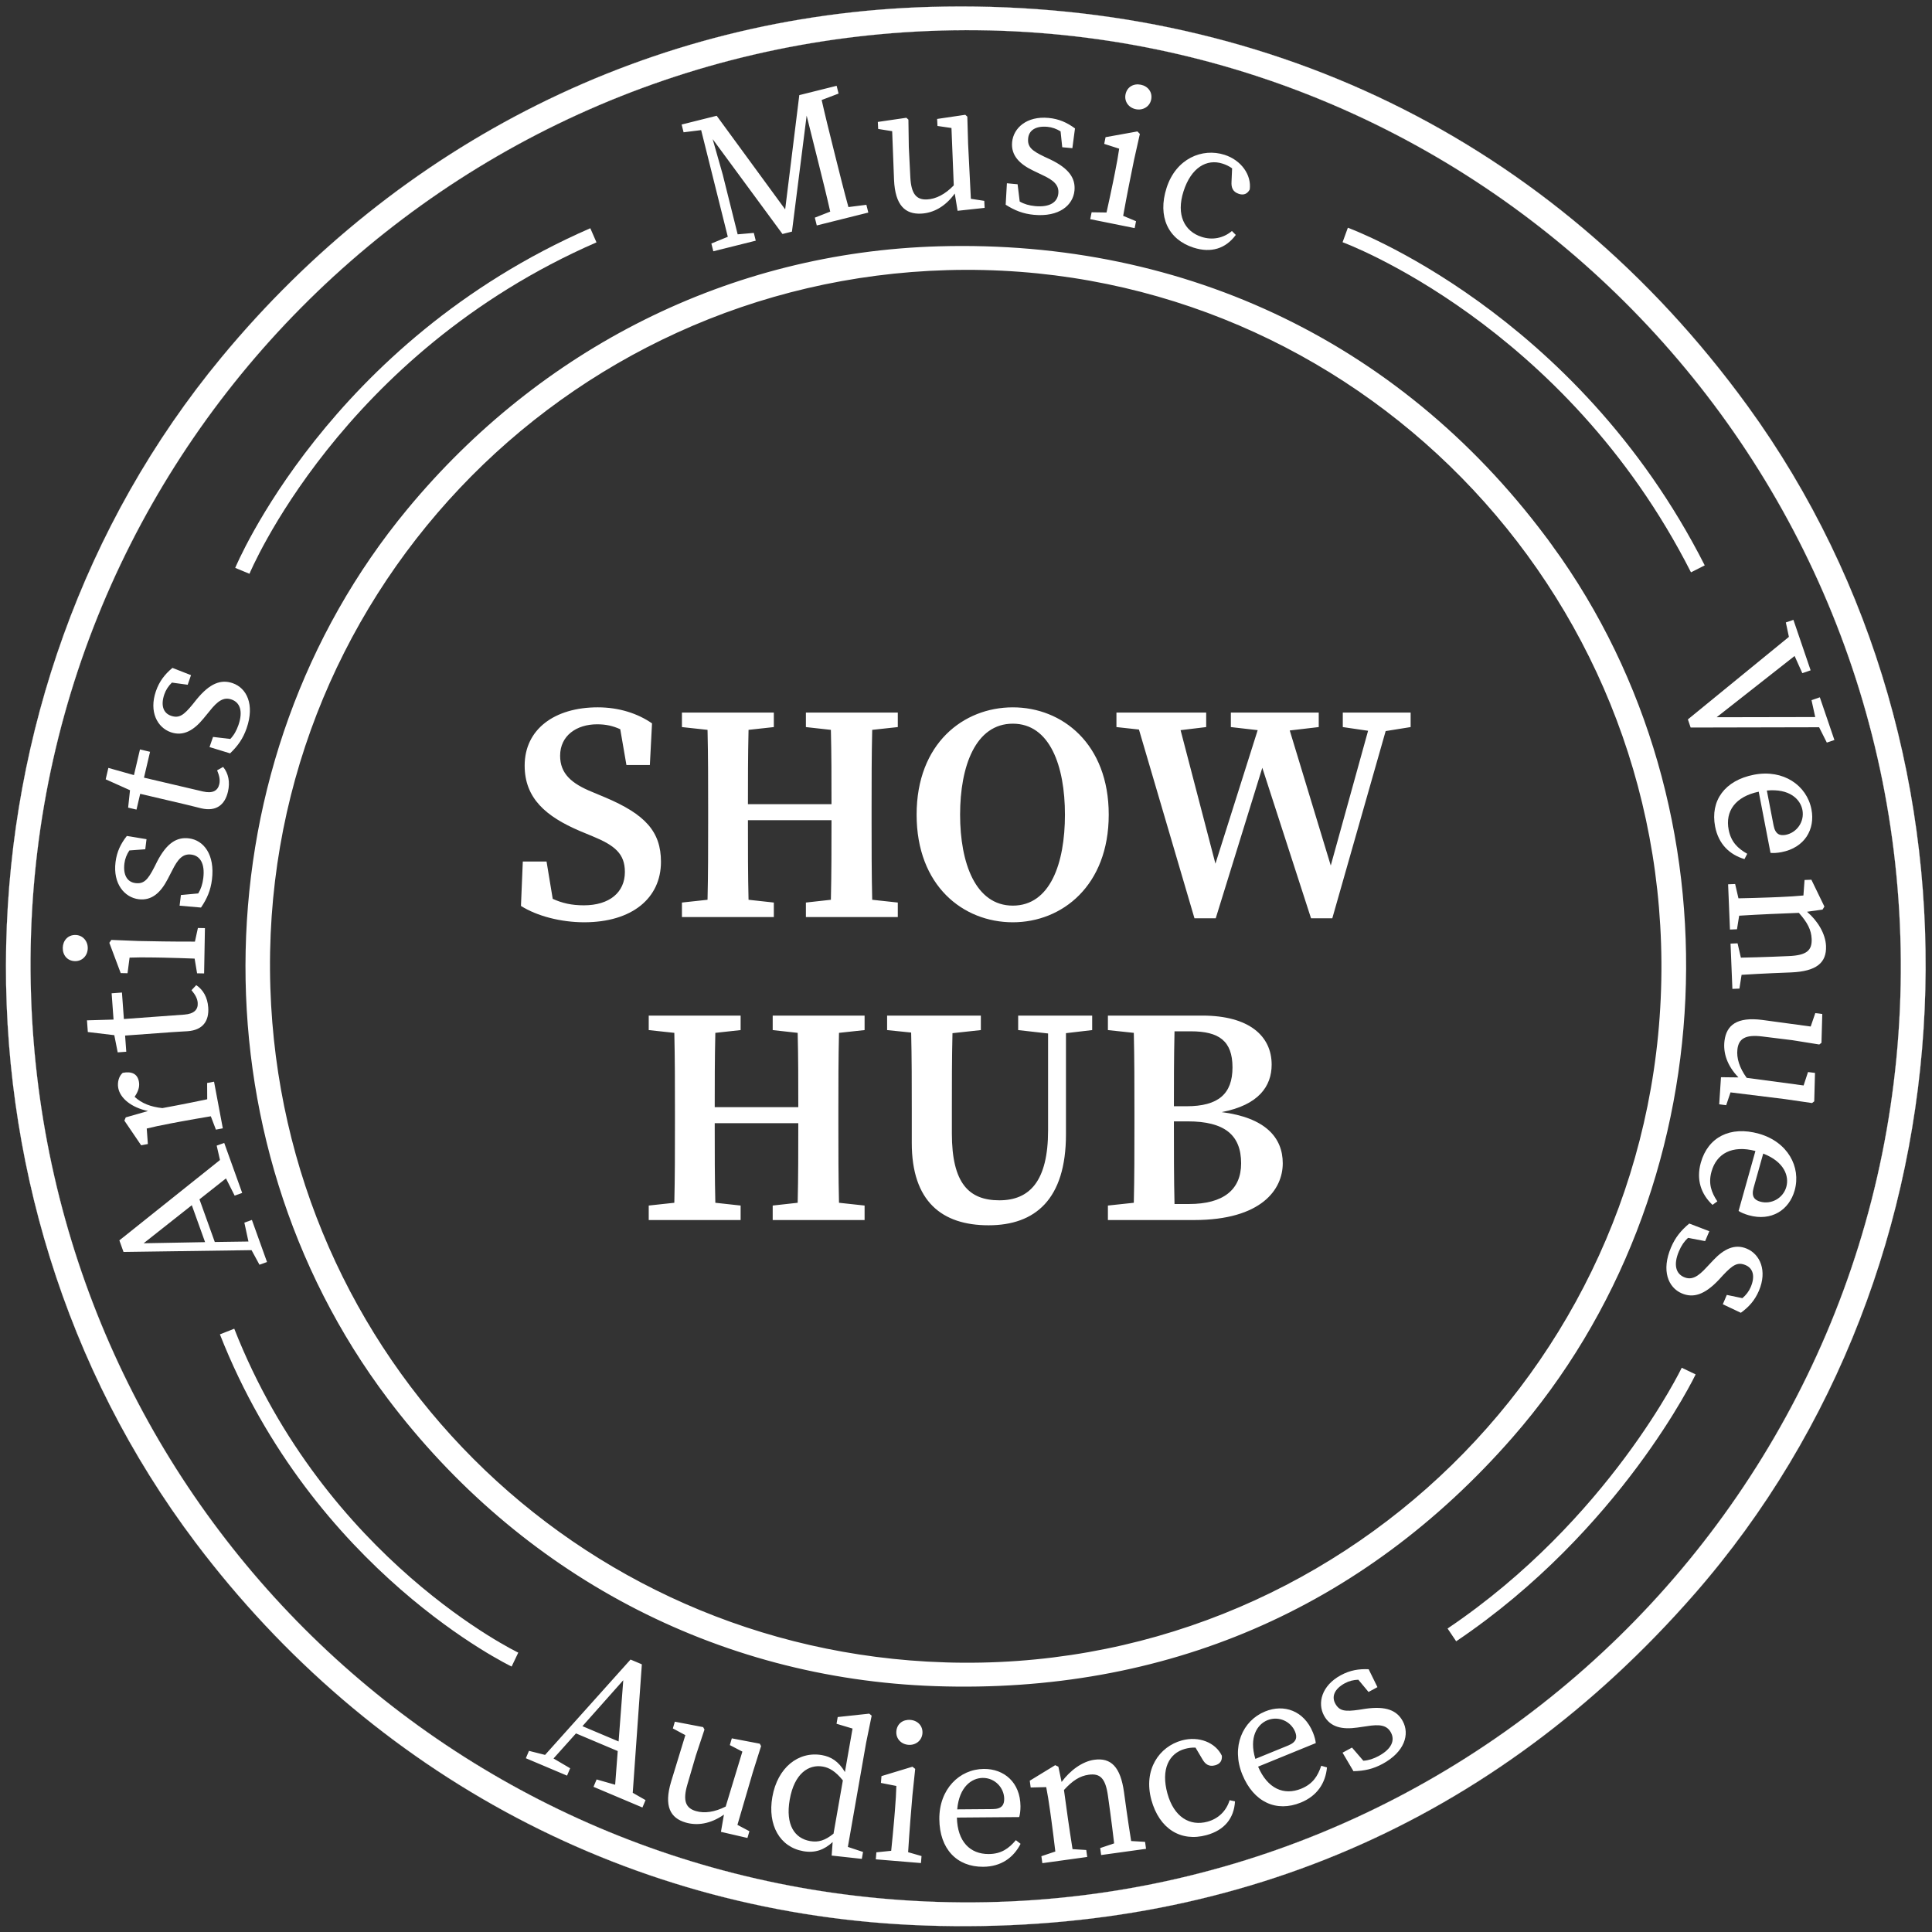
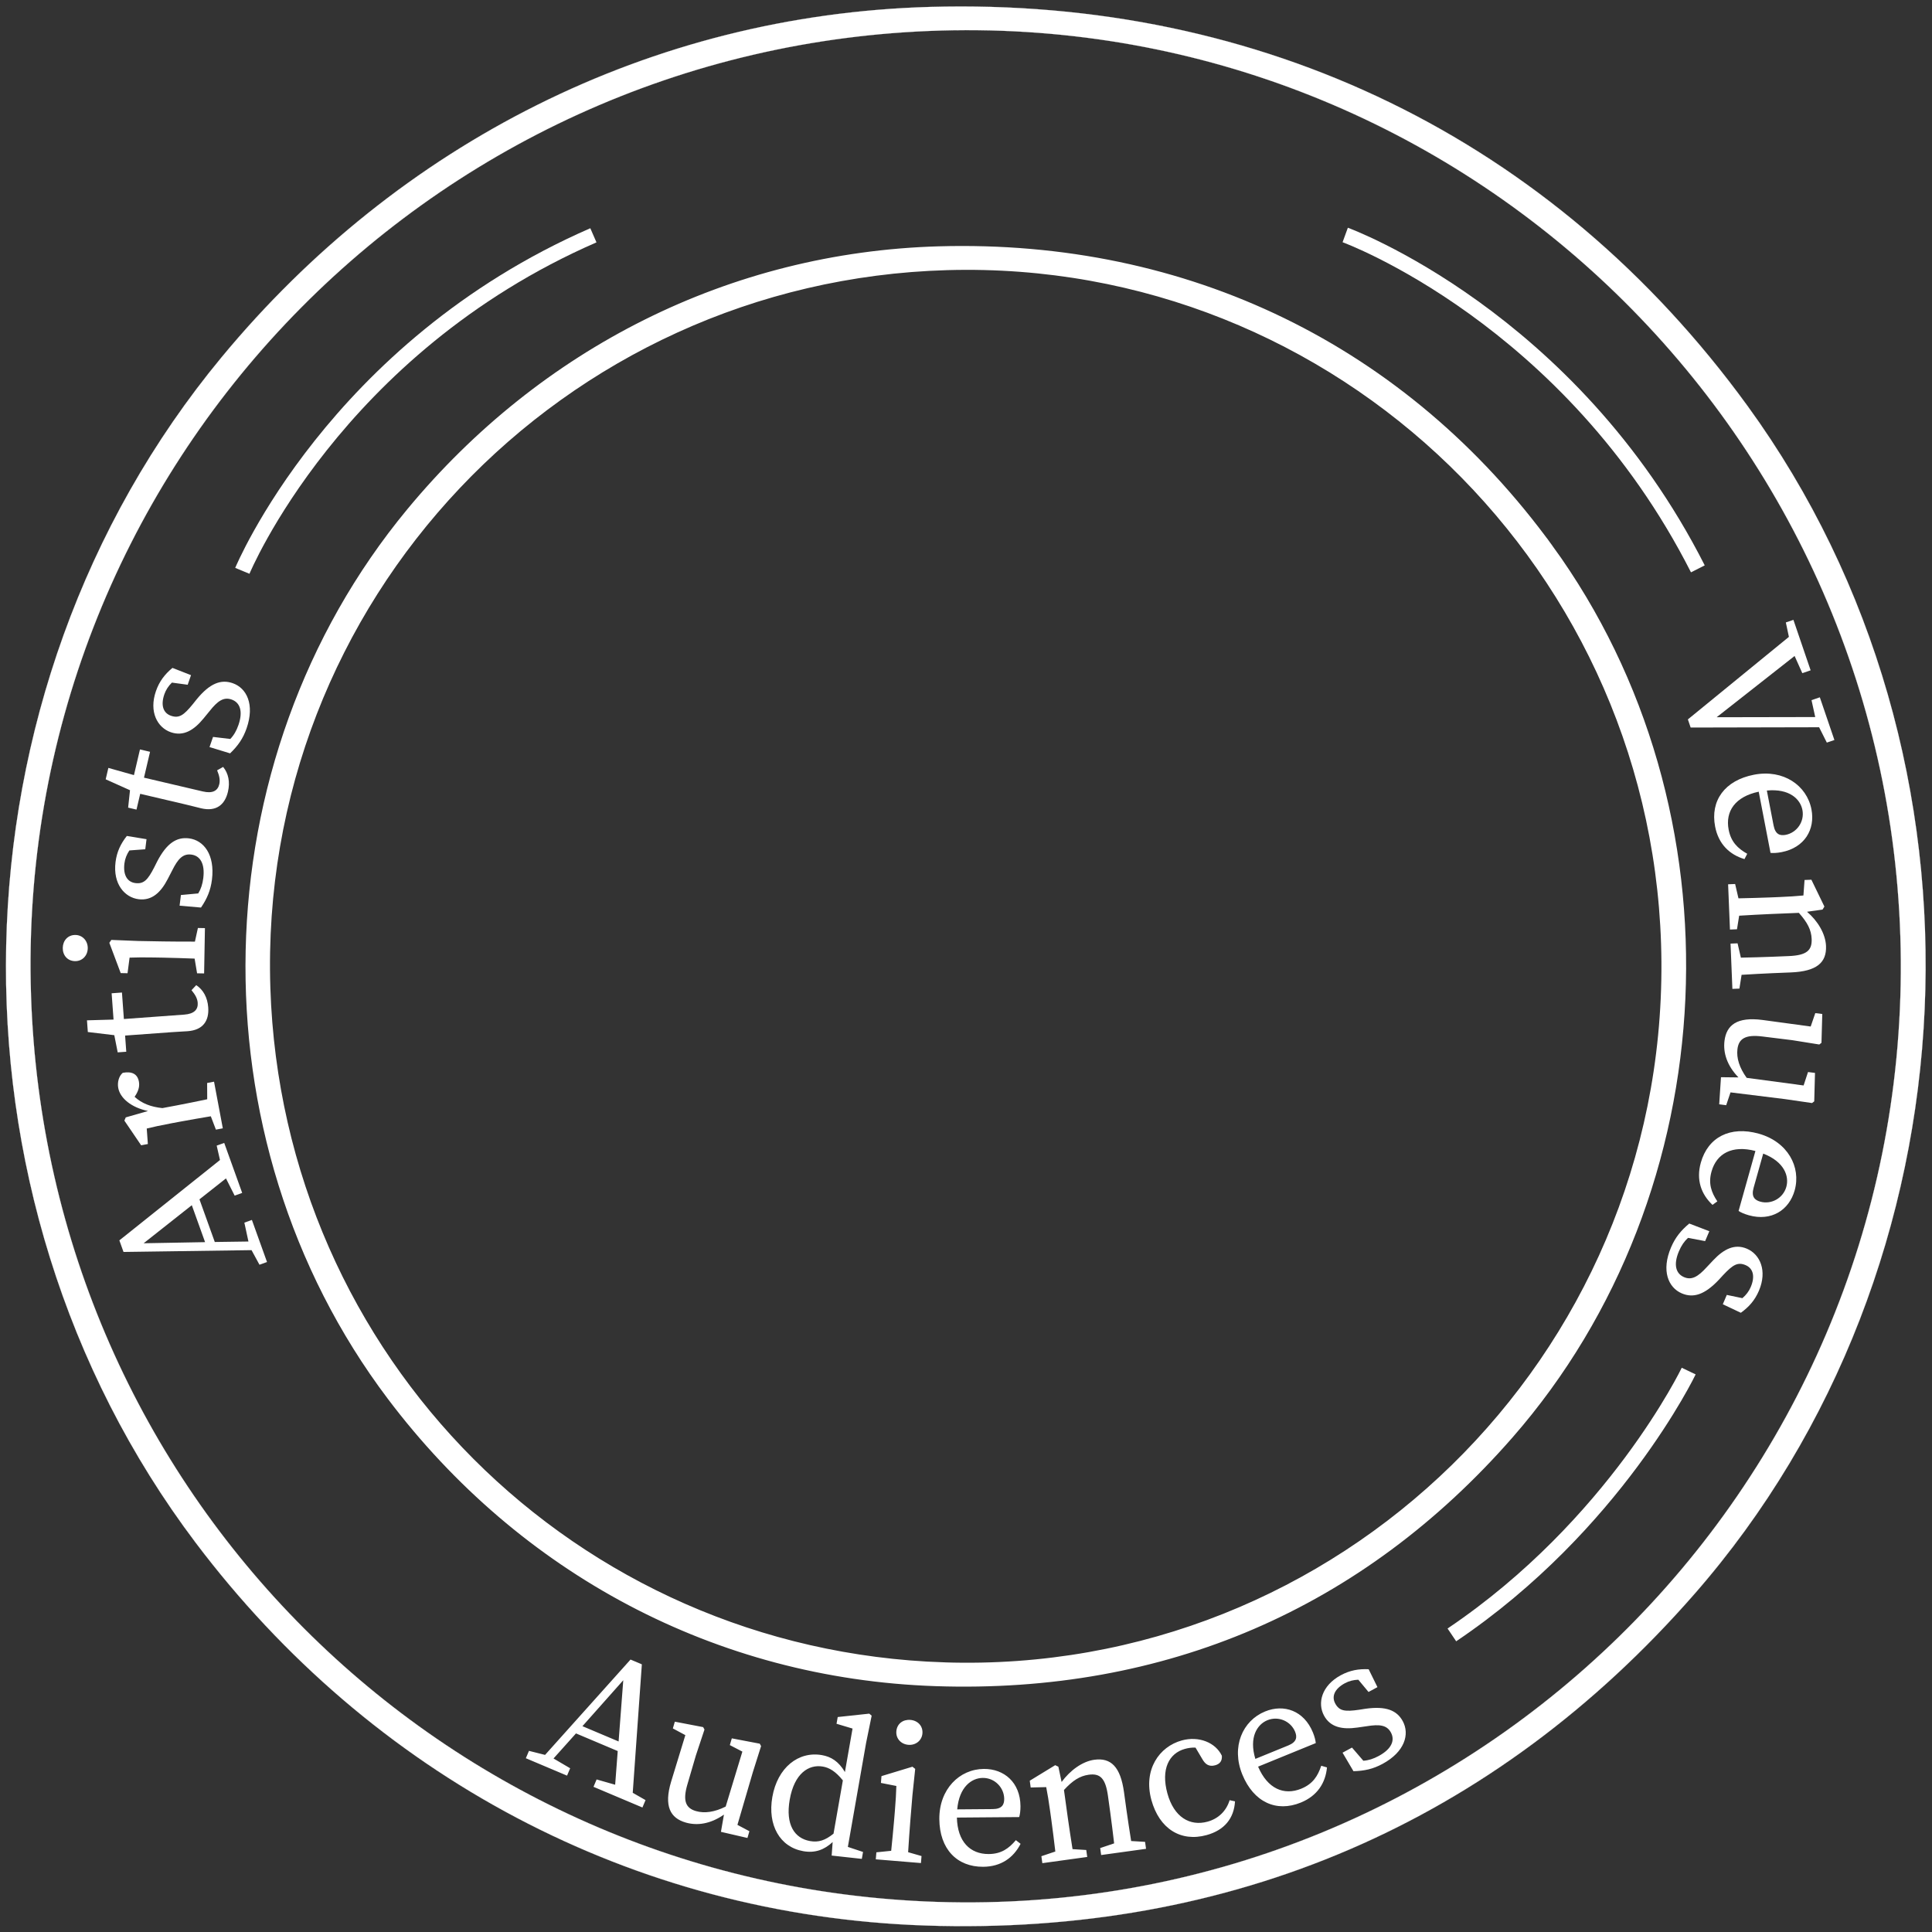
<svg xmlns="http://www.w3.org/2000/svg" viewBox="0 0 3759 3759">
  <rect x="0" y="0" width="3759" height="3759" fill="#333333" stroke="none" />
  <g id="a">
-     <circle cx="1879.11" cy="1880.11" r="1363" style="fill:none;" />
-   </g>
+     </g>
  <g id="b">
    <g id="c">
      <path d="M3400.03,789.76C3021.92,269.6,2454.21-4.89,1809.18,13.48,1265.48,28.96,775.62,279.16,431.42,694.77c-540.32,652.41-561.05,1630.5-50.72,2306.75,341.63,452.69,849.52,725.64,1419.99,744.84,594.24,19.99,1106.41-199.45,1495.86-644.78,558.06-638.14,602.42-1625.42,103.48-2311.82h0ZM1822.64,3700.44c-963.79-31.34-1731.01-798.88-1762.29-1763.85C27.59,926.13,823.78,87.7,1831.12,59.4c1019.62-28.64,1860.61,790.47,1867.22,1809.36,6.7,1032.04-843.14,1865.25-1875.7,1831.68Z" style="fill:#fff; stroke:#fff; stroke-miterlimit:10; stroke-width:.25px;" />
    </g>
    <g id="d">
      <path d="M3015.63,1065.34c-282.55-388.69-706.77-593.81-1188.77-580.09-406.29,11.57-772.33,198.54-1029.54,509.1-403.76,487.52-419.25,1218.41-37.9,1723.74,255.29,338.28,634.81,542.24,1061.1,556.58,444.05,14.94,826.77-149.04,1117.79-481.82,417.01-476.85,450.16-1214.61,77.32-1727.53h0ZM1836.91,3240.37c-720.21-23.41-1293.51-596.97-1316.88-1318.05-24.49-755.07,570.47-1381.59,1323.21-1402.74,761.92-21.41,1390.36,590.69,1395.3,1352.06,5.01,771.19-630.04,1393.83-1401.63,1368.74h0Z" style="fill:#fff; stroke:#fff; stroke-miterlimit:10; stroke-width:12px;" />
    </g>
  </g>
  <g id="e">
-     <path d="M2696.01,1422.43l-103.8,364.2h-41.4l-94.8-292.8-90.6,292.8h-41.4l-108-367.2-43.8-4.8v-28.2h174.6v28.2l-49.8,6,67.8,259.8,82.2-259.8-52.2-6v-28.2h171v28.2l-56.4,6.6,79.8,262.8,72.6-262.2-49.2-7.2v-28.2h132v28.2l-48.6,7.8ZM1970.61,1794.44c-96.6,0-187.2-70.8-187.2-209.4s91.2-208.8,187.2-208.8,186.6,70.8,186.6,208.8-90.6,209.4-186.6,209.4ZM1970.61,1408.03c-72.6,0-102.6,82.8-102.6,177s30,177,102.6,177,101.4-82.2,101.4-177-29.4-177-101.4-177ZM1568.01,1756.04l48.6-5.4c1.2-50.4,1.2-102.6,1.2-154.8h-162.6c0,57.6,0,106.8,1.2,154.8l49.2,5.4v28.2h-178.8v-28.2l49.8-5.4c1.2-49.8,1.2-100.8,1.2-152.4v-25.8c0-50.4,0-101.4-1.2-152.4l-49.8-5.4v-28.2h178.8v28.2l-49.2,5.4c-1.2,49.8-1.2,100.8-1.2,144.6h162.6c0-49.2,0-97.2-1.2-144.6l-48.6-5.4v-28.2h178.8v28.2l-49.8,5.4c-1.2,49.8-1.2,100.8-1.2,152.4v25.8c0,50.4,0,101.4,1.2,152.4l49.8,5.4v28.2h-178.8v-28.2ZM1151.6,1540.63l25.8,10.8c78,33,108.6,66.6,108.6,125.4,0,70.8-56.4,117.6-149.4,117.6-45,0-91.8-12-123-31.8l3.6-86.4h46.2l12,72.6c18.6,8.4,36.6,12.6,60.6,12.6,49.8,0,79.8-25.2,79.8-64.8,0-35.4-19.2-51.6-63-69.6l-24.6-10.2c-66-28.2-107.4-63.6-107.4-127.2,0-70.8,58.2-113.4,142.2-113.4,41.4,0,78,12,105.6,31.2l-4.2,81h-45.6l-12-69.6c-14.4-6.6-28.2-9.6-45-9.6-40.2,0-72,22.2-72,61.2,0,34.8,22.2,54,61.8,70.2ZM1441,2004.18l-49.2,5.4c-1.2,49.8-1.2,100.8-1.2,144.6h162.6c0-49.2,0-97.2-1.2-144.6l-48.6-5.4v-28.2h178.8v28.2l-49.8,5.4c-1.2,49.8-1.2,100.8-1.2,152.4v25.8c0,50.4,0,101.4,1.2,152.4l49.8,5.4v28.2h-178.8v-28.2l48.6-5.4c1.2-50.4,1.2-102.6,1.2-154.8h-162.6c0,57.6,0,106.8,1.2,154.8l49.2,5.4v28.2h-178.8v-28.2l49.8-5.4c1.2-49.8,1.2-100.8,1.2-152.4v-25.8c0-50.4,0-101.4-1.2-152.4l-49.8-5.4v-28.2h178.8v28.2ZM1908.4,2004.18l-55.2,6c-1.2,48.6-1.2,98.4-1.2,148.2v46.8c0,97.8,33.6,130.2,92.4,130.2s94.8-37.2,94.8-136.2v-188.4l-58.2-6.6v-28.2h144v28.2l-51,6v196.8c0,126.6-60,177-150.6,177s-149.4-46.2-149.4-160.2v-65.4c0-49.2,0-99.6-1.2-149.4l-46.8-4.8v-28.2h182.4v28.2ZM2474.2,2071.38c0,42-25.2,78.6-97.2,92.4,84.6,10.8,118.8,49.2,118.8,99.6s-40.8,110.4-172.8,110.4h-167.4v-28.2l50.4-5.4c1.2-50.4,1.2-101.4,1.2-153.6v-23.4c0-51,0-102.6-1.2-153.6l-50.4-5.4v-28.2h183.6c91.8,0,135,40.2,135,95.4ZM2285.2,2342.59h28.2c66.6,0,101.4-27.6,101.4-79.2,0-55.2-32.4-81.6-103.8-81.6h-27c0,59.4,0,110.4,1.2,160.8ZM2285.2,2006.58c-1.2,51-1.2,103.8-1.2,145.8h24.6c61.8,0,89.4-24,89.4-75.6s-26.4-70.2-81-70.2h-31.8Z" style="fill:#fff;" />
-   </g>
+     </g>
  <g id="f">
-     <path d="M2431.51,368.8c-4.82,8.83-12.01,11.32-21.05,8.42-12.3-3.94-15.05-12.8-14.34-23.75l1.14-25.97c-6.18-4.37-12.46-7.18-18.61-9.15-30.76-9.85-61.08,7.57-75.92,53.89-14.6,45.6,1.4,77.86,35.42,88.75,20.63,6.61,41.85,2.63,58.75-11.51l7.54,7.6c-19.75,26.79-48.13,35.66-82.15,24.76-49.58-15.88-70.42-60.46-52.56-116.19,18.31-57.18,69.38-78.33,112.81-64.42,32.57,10.43,52.86,39.28,48.99,67.56ZM2210.03,212.5c-14.16-2.85-22.93-15.09-20.16-28.87,2.93-14.53,15.61-21.66,29.76-18.81,13.78,2.78,23.08,14.34,20.16,28.87-2.78,13.78-15.98,21.59-29.76,18.81ZM2217.79,260.58l-11.32,50.44-9.91,49.17c-3.3,16.39-7.88,41.05-11.26,59.75l25.03,10.47-2.7,13.41-86.42-17.41,2.7-13.41,28.99.41c4.12-18.55,9.45-43.06,12.75-59.45l3.53-17.51c4.13-20.49,6.08-32.11,8.34-47.16l-29.12-9.36,2.63-13.04,61.94-11.17,4.84,4.85ZM2066.75,286.46l-3.23-30.83c-7.93-4.94-16.42-8.02-25.51-8.87-23.08-2.16-36.14,6.93-37.59,22.44-1.56,16.65,6.92,23.93,31.77,35.79l11.34,5.26c36.53,17.53,49.24,36.66,47.02,60.5-2.69,28.75-30.03,51.77-78.83,47.21-21.19-1.98-37.38-8.45-55.03-19.64l2.38-41.76,20.81,1.94,4.11,33.59c8.69,5.01,18.35,7.82,30.08,8.92,28.76,2.69,43.47-7.77,45.06-24.8,1.52-16.27-9.05-25.65-32.11-36.2l-16.8-8.06c-26.66-12.79-43.41-29.63-41.01-55.35,2.58-27.62,28.44-51.16,70.82-47.2,20.43,1.91,36.17,9.1,51.52,20.46l-5.12,38.45-19.67-1.84ZM1857.63,376.57c-18.85,26.06-42.23,37.89-65.38,39.06-30.74,1.55-50.64-15.71-52.78-65.83l-3.62-94.56-27.23-4.33-.69-13.66,55.52-8.12,3.99,3.6.78,53.23,2.96,58.83c1.66,33.02,12.12,44.29,32.62,43.25,17.46-.88,35.25-10.15,51.89-27.35l-4.48-111.64-27.21-3.96-.69-13.66,54.76-8.09,3.99,3.6,1.54,53.19,5.37,106.65,26.08,4.01.69,13.66-52.6,5.69-5.5-33.59ZM1585.38,423.48l29.95-11.79c-7-31.15-15.02-63.23-22.94-94.93l-22.94-91.8-28.59,225.71-18.43,4.61-135.83-184.62,19.62,69.13,29.02,116.13,31.43-2.76,3.78,15.12-82.58,20.64-3.78-15.12,31.98-13.08-51.87-207.56-34.19,4.24-3.78-15.11,68.2-17.04,133.25,182.13,27.49-222.3,72.63-18.15,3.78,15.12-32.9,12.53c7,31.15,15.02,63.23,23.03,95.3l4.51,18.07c7.92,31.71,15.85,63.41,24.51,94.93l34.93-4.42,3.78,15.12-100.28,25.06-3.78-15.12Z" style="fill:#fff; fill-rule:evenodd;" />
-   </g>
+     </g>
  <g id="g">
    <path d="M3554.36,1444.81l-14.99-29.82-249.95.54-5.4-15.82,196.56-160.59-5.96-28.08,14.75-5.03,33.49,98.19-16.18,5.52-15.01-33.42-151.67,119.18,191.79-.37-7.2-32.88,16.18-5.52,28.34,83.08-14.74,5.03ZM3325.76,2395.54l-8.19,19.23-33.25-6.31c-7.42,6.75-13.04,15.1-17.65,25.94-11.31,26.57-5.83,43.77,9.9,50.47,15.03,6.4,27.19-.82,44.26-19.57l12.79-13.55c20.31-21.51,41.43-32.33,65.21-22.21,25.52,10.87,40.07,42.66,23.4,81.82-8.04,18.88-19.68,31.68-35.17,42.85l-35.07-16.58,7.74-18.18,30.35,6.31c7.12-6.05,12.64-13.2,16.21-21.59,9.08-21.33,4.4-36.54-9.93-42.64-15.38-6.55-24.9-.69-43.76,19.37l-8.46,9.2c-27.82,29.46-49.91,35.75-71.94,26.37-26.57-11.31-40.17-44.36-20.97-89.46,8.33-19.58,19.43-33.03,35.46-46.44l39.06,14.97ZM3402.45,2364.45c-8.41-2.36-15.42-5.51-19.77-8.31l32.76-116.71c-45.21-11.9-75.56,4.84-85.42,39.96-6.57,23.41-.33,40.56,11.33,58.04l-9.42,6.83c-22.18-20.83-32.07-48.86-22.72-82.16,13.86-49.39,56.93-72.04,112.9-56.32,55.98,15.71,82.51,64.6,69.67,110.34-10.68,38.05-45.08,60.76-89.35,48.33ZM3475.58,2309.2c5.75-20.49-3.67-48.79-44.98-64.72l-18.69,66.59c-4.93,17.56,2.36,23.95,12.97,26.93,20.85,5.85,44.34-6.1,50.71-28.79ZM3367,2125.36l-8.45,24.99-13.58-1.68,3.46-52.79,34.03.38c-22.42-23.06-30.04-48.13-27.2-71.13,3.78-30.55,24.21-47.17,73.94-40.64l93.77,12.74,8.97-26.08,13.58,1.68-1.57,56.09-4.24,3.3-52.57-8.41-58.46-7.22c-32.81-4.05-45.71,4.31-48.23,24.67-2.14,17.35,3.92,36.48,17.99,55.83l110.74,14.83,8.59-26.12,13.58,1.68-1.48,55.34-4.24,3.31-52.66-7.66-105.97-13.1ZM3399.49,1661.19l-5.36,10.32c-29.15-8.69-50.55-29.33-57.1-63.29-9.72-50.37,18.65-89.9,75.73-100.92,57.09-11.01,102.71,20.82,111.7,67.46,7.49,38.8-13.1,74.51-58.25,83.22-8.58,1.66-16.26,1.98-21.4,1.42l-22.96-119.03c-45.75,9.6-65.4,38.16-58.49,73.98,4.61,23.88,17.86,36.42,36.13,46.82ZM3450.77,1606.02c3.46,17.91,12.83,20.36,23.65,18.27,21.27-4.1,36.91-25.31,32.45-48.45-4.03-20.89-25.13-41.98-69.2-37.73l13.1,67.91ZM3449.24,1893.43c-17.47.71-41.75,2.09-60.72,3.24l-4.23,26.79-13.67.56-3.6-88.09,13.67-.56,6.46,27.88c18.62-.38,43.32-1.01,60.78-1.73l32.27-1.32c34.93-1.43,45.57-10.99,44.65-33.39-.71-17.47-8.15-31.99-24.89-50.7l-55.43,2.27c-16.71.68-41.75,2.09-60.72,3.24l-4.24,26.42-13.67.56-3.6-88.08,13.67-.56,6.46,27.88c19-.4,43.69-1.03,60.78-1.73l18.22-.74c20.88-.86,32.26-1.7,47.41-3.08l2.19-30.13,13.29-.54,25.33,52.21-3.56,5.85-30.25,4.28c20.88,17.78,35.99,43.03,36.95,66.57,1.34,32.65-18.51,49.44-68.25,51.47l-35.31,1.44Z" style="fill:#fff; fill-rule:evenodd;" />
  </g>
  <g id="h">
    <path d="M2690.03,3431.87c-18.71,10.14-35.77,13.75-56.66,14.27l-21.24-36.03,18.38-9.95,22.09,25.63c10.01-.67,19.6-3.7,29.96-9.31,25.4-13.75,31.82-30.63,23.67-45.66-7.78-14.37-21.79-16.29-46.82-12.24l-18.45,2.65c-29.28,4.19-52.56-.49-64.86-23.21-13.21-24.39-4.8-58.34,32.62-78.61,18.04-9.77,35.13-12.54,54.2-11.64l17.12,34.81-17.38,9.41-19.83-23.84c-9.34.31-18.11,2.46-26.13,6.81-20.38,11.04-26.19,25.85-18.77,39.55,7.96,14.7,19.06,16.04,46.31,12.09l12.35-1.93c40.11-5.73,61.31,3.09,72.71,24.14,13.75,25.4,3.83,59.73-39.28,83.07ZM2531.81,3480.13c22.52-9.19,32.21-24.65,38.85-44.59l11.17,3.24c-2.82,30.29-18.87,55.32-50.89,68.39-47.49,19.39-91.81-.69-113.79-54.51-21.98-53.83.31-104.79,44.29-122.75,36.59-14.94,75.63-1.74,93.01,40.83,3.3,8.09,5.12,15.56,5.58,20.71l-112.22,45.82c18.37,42.99,50.22,56.66,84,42.87ZM2506.51,3396.06c16.89-6.89,17.45-16.57,13.29-26.77-8.19-20.05-32.05-31.24-53.86-22.34-19.7,8.04-36.25,32.86-23.46,75.25l64.03-26.14ZM2240.13,3501.89c-15.92-58.79,15.27-103.52,59.24-115.61,32.98-9.07,65.73,3.99,77.95,29.79.79,10.03-3.86,16.04-13.03,18.56-12.46,3.43-19.6-2.49-24.99-12.04l-13.25-22.37c-7.57-.28-14.36.8-20.59,2.51-31.14,8.57-47.01,39.73-34.11,86.63,12.7,46.17,43.73,64.43,78.17,54.96,20.89-5.74,36.48-20.68,42.9-41.75l10.47,2.24c-1.89,33.23-20.81,56.17-55.25,65.64-50.2,13.81-92.01-12.13-107.53-68.56ZM2140.59,3595.69l27.13-9.12c-2.17-18.5-5.18-43.02-7.58-60.33l-4.43-32c-4.79-34.63-15.33-44.3-37.54-41.22-17.31,2.4-31.06,11.2-48.07,29.67l7.6,54.96c2.29,16.56,6.1,41.35,9.08,60.12l26.7,1.68,1.88,13.55-87.33,12.08-1.87-13.55,27.13-9.12c-2.23-18.87-5.23-43.39-7.58-60.33l-2.5-18.07c-2.86-20.7-4.8-31.94-7.64-46.9l-30.21.73-1.82-13.17,49.52-30.25,6.17,2.98,6.28,29.7c16.59-22.5,40.26-39.97,63.59-43.2,32.37-4.48,50.99,13.66,57.81,62.97l4.84,35.01c2.39,17.32,6.1,41.35,9.08,60.12l27.08,1.62,1.88,13.55-87.33,12.08-1.88-13.55ZM1923.91,3607.32c24.32-.2,39.05-10.95,52.61-27.02l9.18,7.15c-13.84,27.09-38.03,44.39-72.6,44.66-51.3.41-85.02-34.66-85.49-92.8-.47-58.14,39.12-97.22,86.62-97.6,39.52-.32,70.9,26.41,71.26,72.39.07,8.74-1.01,16.35-2.49,21.3l-121.22.97c1.13,46.73,25.65,71.24,62.13,70.95ZM1931.57,3519.85c18.24-.15,22.35-8.92,22.26-19.94-.17-21.66-18.19-40.9-41.75-40.71-21.28.17-45.84,17.09-49.67,61.2l69.16-.55ZM1767.35,3394.82c-14.39-1.19-24.53-12.32-23.37-26.33,1.22-14.77,12.98-23.33,27.37-22.14,14.01,1.16,24.59,11.56,23.37,26.33-1.16,14.01-13.36,23.3-27.37,22.14ZM1780.65,3441.67l-5.39,51.41-4.12,49.99c-1.37,16.66-3.06,41.69-4.24,60.66l26.07,7.49-1.12,13.63-87.86-7.25,1.12-13.63,28.84-2.96c1.94-18.9,4.38-43.87,5.76-60.53l1.47-17.8c1.72-20.83,2.31-32.6,2.8-47.81l-30.02-5.91,1.09-13.26,60.23-18.29,5.37,4.26ZM1649.63,3593.44l29.53,9.81-2.36,13.47-58.67-6.43,1.91-26.29c-16.12,14.92-33.92,21.83-57.13,17.76-45.66-8.01-69.79-50.82-60.21-105.46,10.04-57.27,50.8-89.47,96.46-81.46,17.59,3.09,32.26,11.83,44.77,32.93l14.83-84.59-31.16-9.32,2.3-13.1,61.34-6.6,4.72,3.91-10.82,52.89-35.51,202.49ZM1601.04,3437.15c-27.7-4.86-55.59,13.4-64.52,64.3-8.6,49.03,9.55,75.36,39.49,80.61,16.47,2.89,29.12-1.07,45.73-14.36l18.18-103.68c-14.59-17.99-26.53-24.71-38.88-26.88ZM1434.78,3550.56l23.31,12.36-3.84,13.13-51.55-11.92,5.85-33.53c-26.37,18.42-52.34,21.9-74.58,15.39-29.54-8.64-42.65-31.49-28.2-79.52l27.67-90.49-24.29-13.05,3.84-13.13,55.1,10.58,2.58,4.71-16.76,50.52-16.54,56.53c-9.28,31.73-3.11,45.81,16.58,51.57,16.78,4.91,36.63,2.01,57.99-8.77l32.47-106.9-24.4-12.68,3.84-13.13,54.38,10.37,2.58,4.71-16.03,50.74-29.99,102.48ZM1249.95,3516.76l-95.21-40.23,6.06-14.35,36.08,10.29,5-65.54-81.21-34.31-43.71,48.77,32.38,19.04-6.06,14.35-80.16-33.87,6.06-14.35,31.33,7.87,166.26-185.52,22.05,9.32-17.73,249.92,24.92,14.24-6.07,14.35ZM1133.23,3358.54l70.36,29.73,9.07-119.1-79.43,89.37Z" style="fill:#fff; fill-rule:evenodd;" />
  </g>
  <g id="i">
    <path d="M504.85,2460.73l-15.44-28.37-249.09,3.5-8.09-22.53,195.78-156.35-6.42-27.98,14.66-5.27,34.95,97.27-14.66,5.27-16.88-33.5-51.58,40.74,29.81,82.97,65.49-.92-7.94-36.72,14.66-5.27,29.43,81.89-14.66,5.27ZM373.19,2344.9l-93.72,74.05,119.55-2.17-25.83-71.88ZM447.66,1465.77l-40-12.23,6.83-19.75,33.6,3.99c6.93-7.25,11.96-15.97,15.81-27.1,9.44-27.29,2.78-44.07-13.38-49.66-15.44-5.34-27.07,2.7-42.8,22.59l-11.82,14.41c-18.77,22.86-39.09,35.13-63.51,26.68-26.21-9.07-42.93-39.79-29.01-80,6.71-19.39,17.44-32.97,32.12-45.18l36.13,14.11-6.46,18.67-30.72-4.19c-6.68,6.53-11.7,14.05-14.68,22.67-7.58,21.91-1.86,36.75,12.86,41.85,15.8,5.47,24.89-1.04,42.31-22.35l7.8-9.77c25.71-31.31,47.31-39.12,69.94-31.29,27.29,9.44,43.15,41.47,27.12,87.79-6.96,20.11-17.09,34.3-32.16,48.78ZM394.84,1539.93c18.87,4.42,28.83-1.44,31.78-14.02,1.91-8.14.31-16.32-4.18-27.13l11.7-6.62c10.32,12.57,13.8,29.39,9.37,48.25-6.07,25.9-23.21,39.05-52.06,32.29-9.25-2.17-16.93-4.36-31.36-7.74l-87.31-20.47-7.2,30.71-16.28-3.82,3.65-33.88-47.32-21.24,5.21-22.2,49.79,14.02,11.71-49.94,19.61,4.6-11.8,50.31,114.69,26.89ZM145.97,1870.03c-14.82-.27-24.12-11.46-23.86-25.89.25-14.06,9.96-25.29,24.77-25.02,14.06.25,24.11,11.84,23.86,25.89-.26,14.44-10.72,25.27-24.77,25.02ZM217.19,1932.58l20.09-1.47,3.76,51.54,117.49-8.57c19.33-1.41,27.09-9.98,26.15-22.86-.61-8.34-4.57-15.67-12.08-24.65l9.19-9.82c13.6,8.91,21.94,23.93,23.35,43.26,1.93,26.53-10.49,44.2-40.06,46.36-9.47.69-17.46.89-32.24,1.97l-89.44,6.52,2.29,31.46-16.68,1.22-6.63-33.43-51.5-6.15-1.66-22.74,51.71-1.48-3.73-51.16ZM318.45,1831.71c16.72.3,41.8.37,60.8.34l5.8-26.5,13.68.25-1.59,88.15-13.68-.25-4.81-28.59c-18.99-.72-44.06-1.55-60.78-1.85l-17.86-.32c-20.9-.38-32.68-.21-47.89.28l-3.97,30.33-13.3-.24-22.12-58.93,3.9-5.63,51.65,2.07,50.15.9ZM263.37,1718.17c16.59,2.06,24.13-6.2,36.73-30.67l5.6-11.18c18.63-35.98,38.13-48.11,61.89-45.17,28.66,3.55,50.84,31.58,44.81,80.22-2.62,21.12-9.58,37.1-21.3,54.41l-41.67-3.64,2.57-20.74,33.7-3.1c5.27-8.54,8.37-18.11,9.82-29.8,3.55-28.66-6.45-43.69-23.42-45.79-16.22-2.01-25.92,8.27-37.16,31l-8.56,16.55c-13.6,26.27-30.93,42.5-56.57,39.32-27.53-3.41-50.27-29.98-45.04-72.21,2.53-20.36,10.19-35.88,22.01-50.88l38.28,6.28-2.43,19.61-30.92,2.29c-5.18,7.78-8.52,16.18-9.64,25.23-2.85,23,5.83,36.33,21.29,38.25ZM238.81,2087.35c17.55-3.3,28.6,1.97,31.41,16.91,1.62,8.59-.41,16.32-5.05,24.54l-3.26,5.25c14.01,12.83,31.53,19.59,54.01,21.93l28.01-5.27c16.43-3.09,40.64-8.03,59.24-11.92l-.16-31.68,13.44-2.53,17.07,90.75-13.44,2.53-9.91-25.97c-18.74,3.14-43.46,7.4-60.27,10.56l-17.93,3.37c-20.54,3.86-31.67,6.34-46.47,9.9l2.19,30.14-13.07,2.46-32.62-48,2.68-6.3,43.3-12.4c-32.2-6.7-54.13-24.62-57.92-44.79-2.11-11.2,1.39-23.46,8.76-29.49Z" style="fill:#fff; fill-rule:evenodd;" />
  </g>
  <g id="j">
    <path d="M2617.33,457.18s437.56,159.53,686.11,649.61" style="fill:none; stroke:#fff; stroke-miterlimit:10; stroke-width:30px;" />
  </g>
  <g id="k">
    <path d="M3285.61,2667.65s-143.7,299.67-460.78,513.3" style="fill:none; stroke:#fff; stroke-miterlimit:10; stroke-width:30px;" />
  </g>
  <g id="l">
-     <path d="M1001.9,3228.98s-380.62-181.96-560.09-638.29" style="fill:none; stroke:#fff; stroke-miterlimit:10; stroke-width:30px;" />
-   </g>
+     </g>
  <g id="m">
    <path d="M471.51,1110.65s179.4-433.26,683.03-652.84" style="fill:none; stroke:#fff; stroke-miterlimit:10; stroke-width:30px;" />
  </g>
</svg>